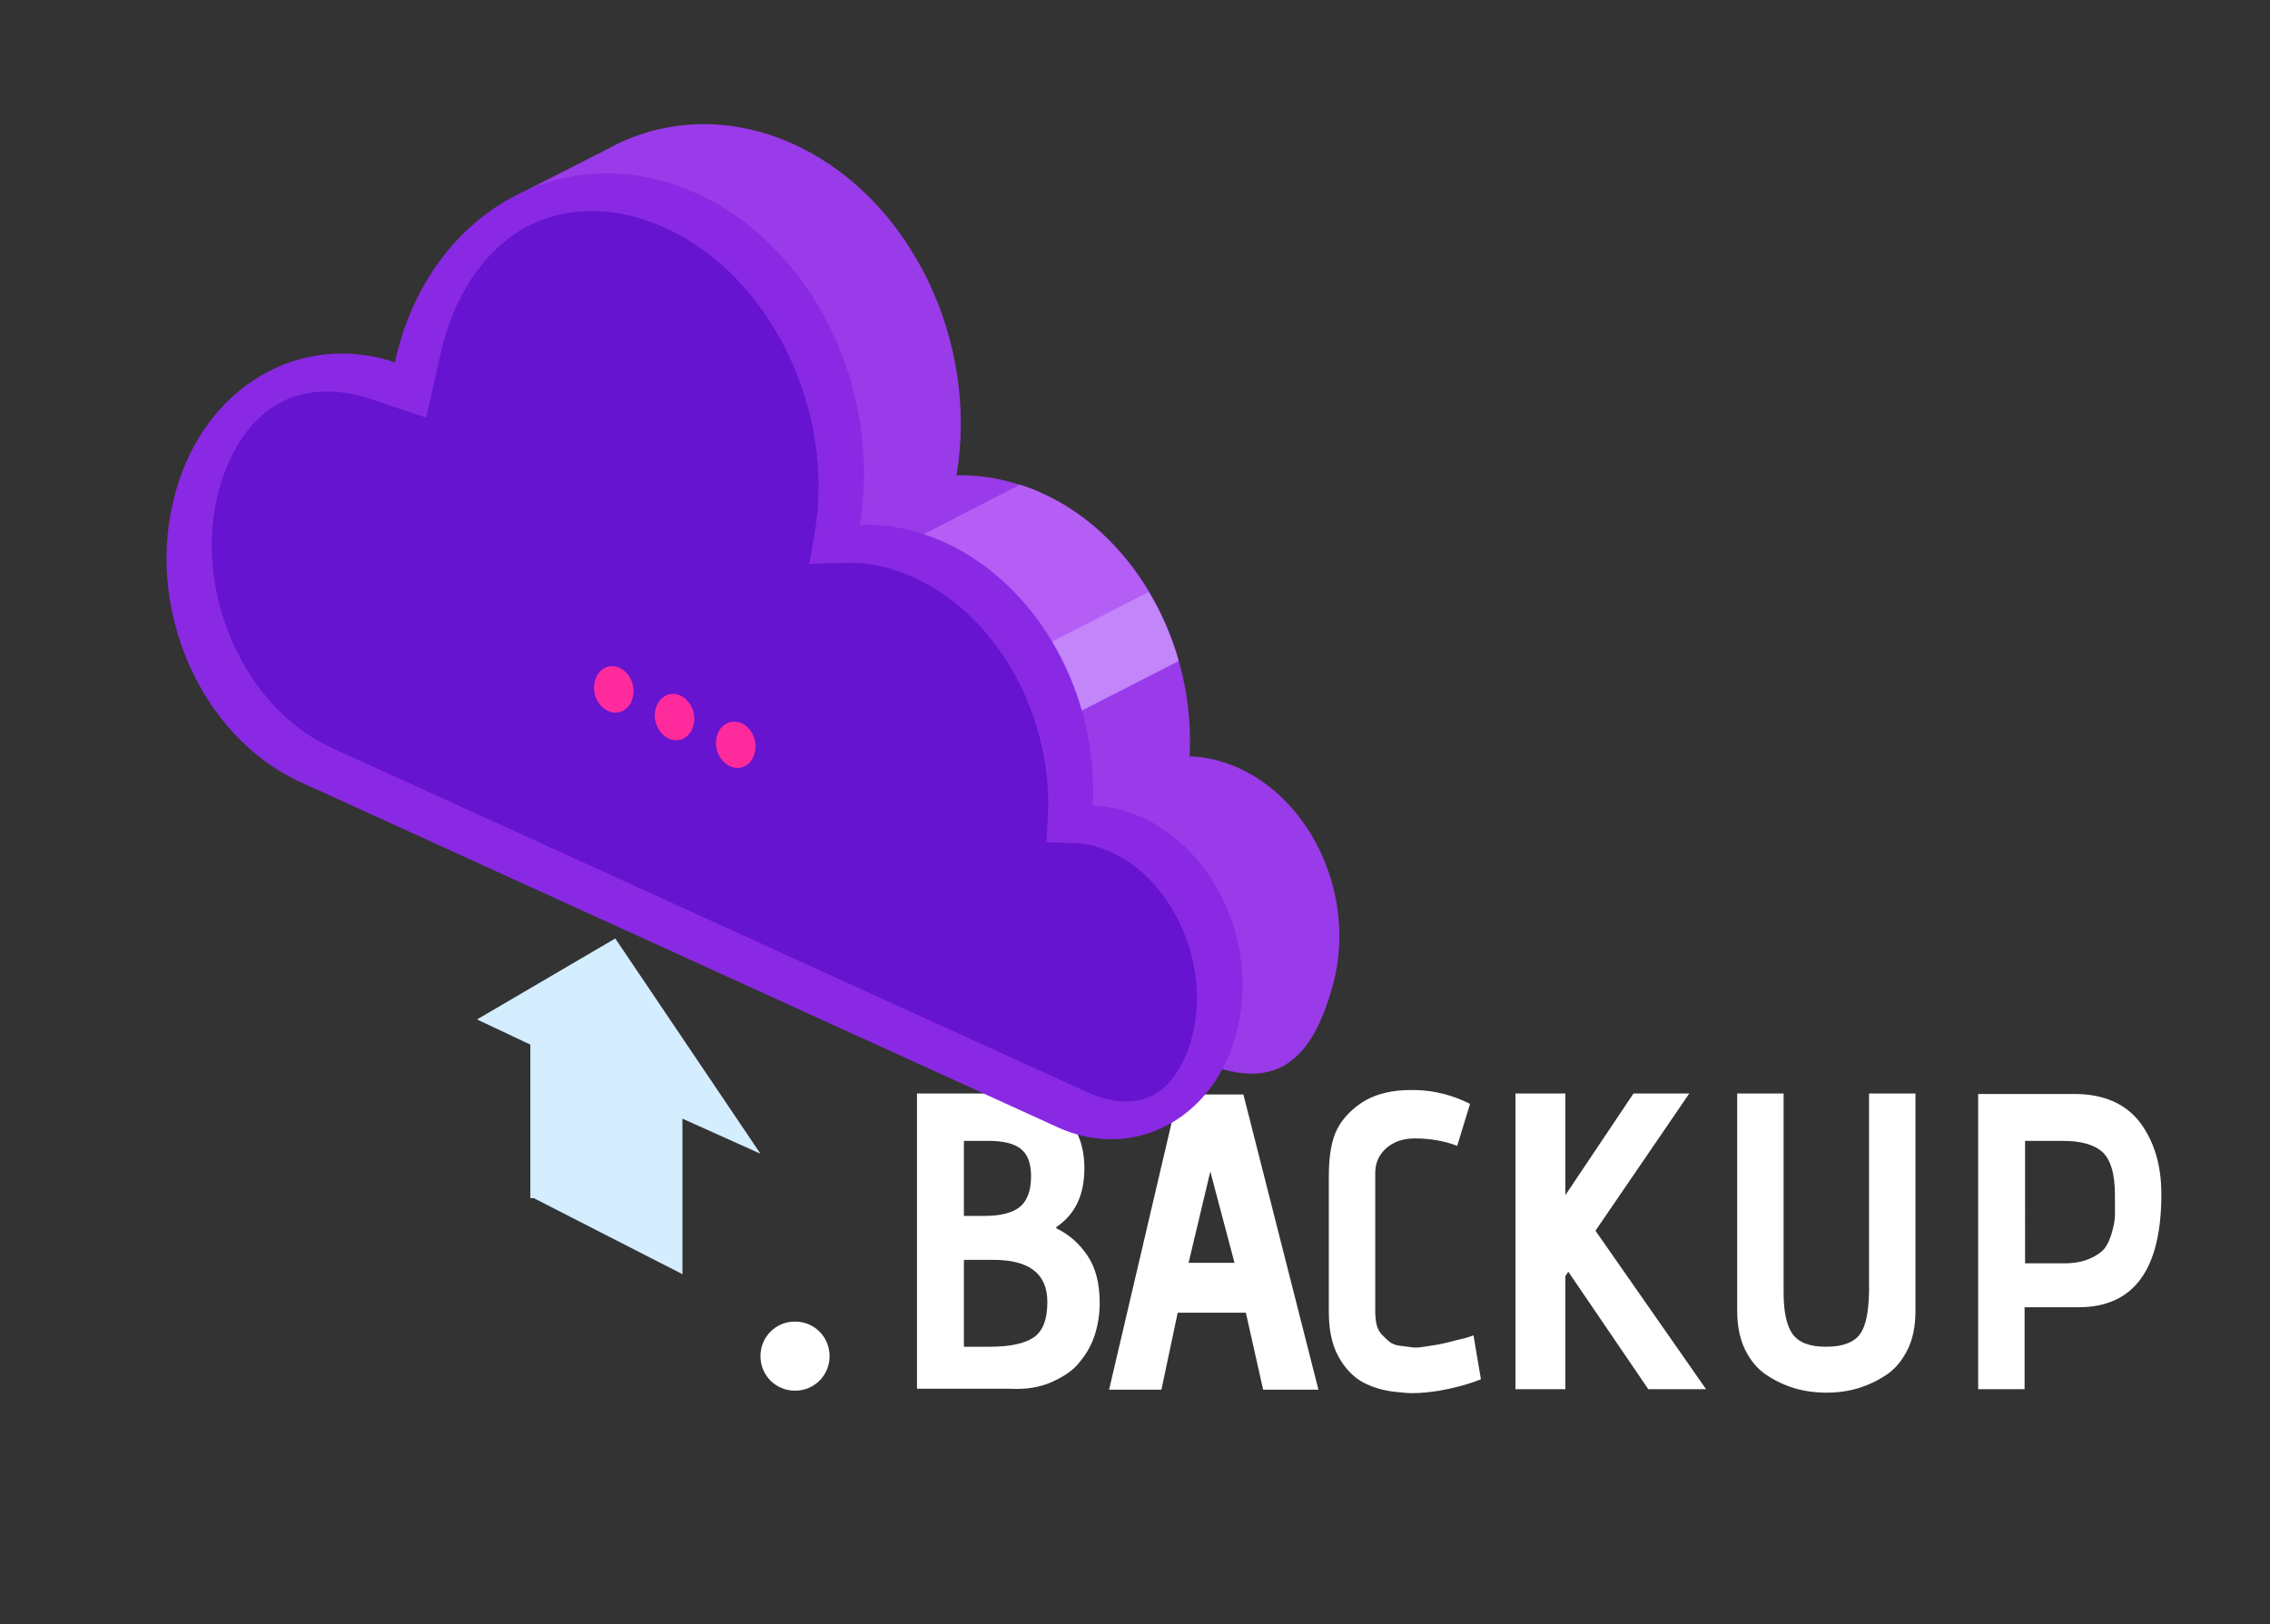
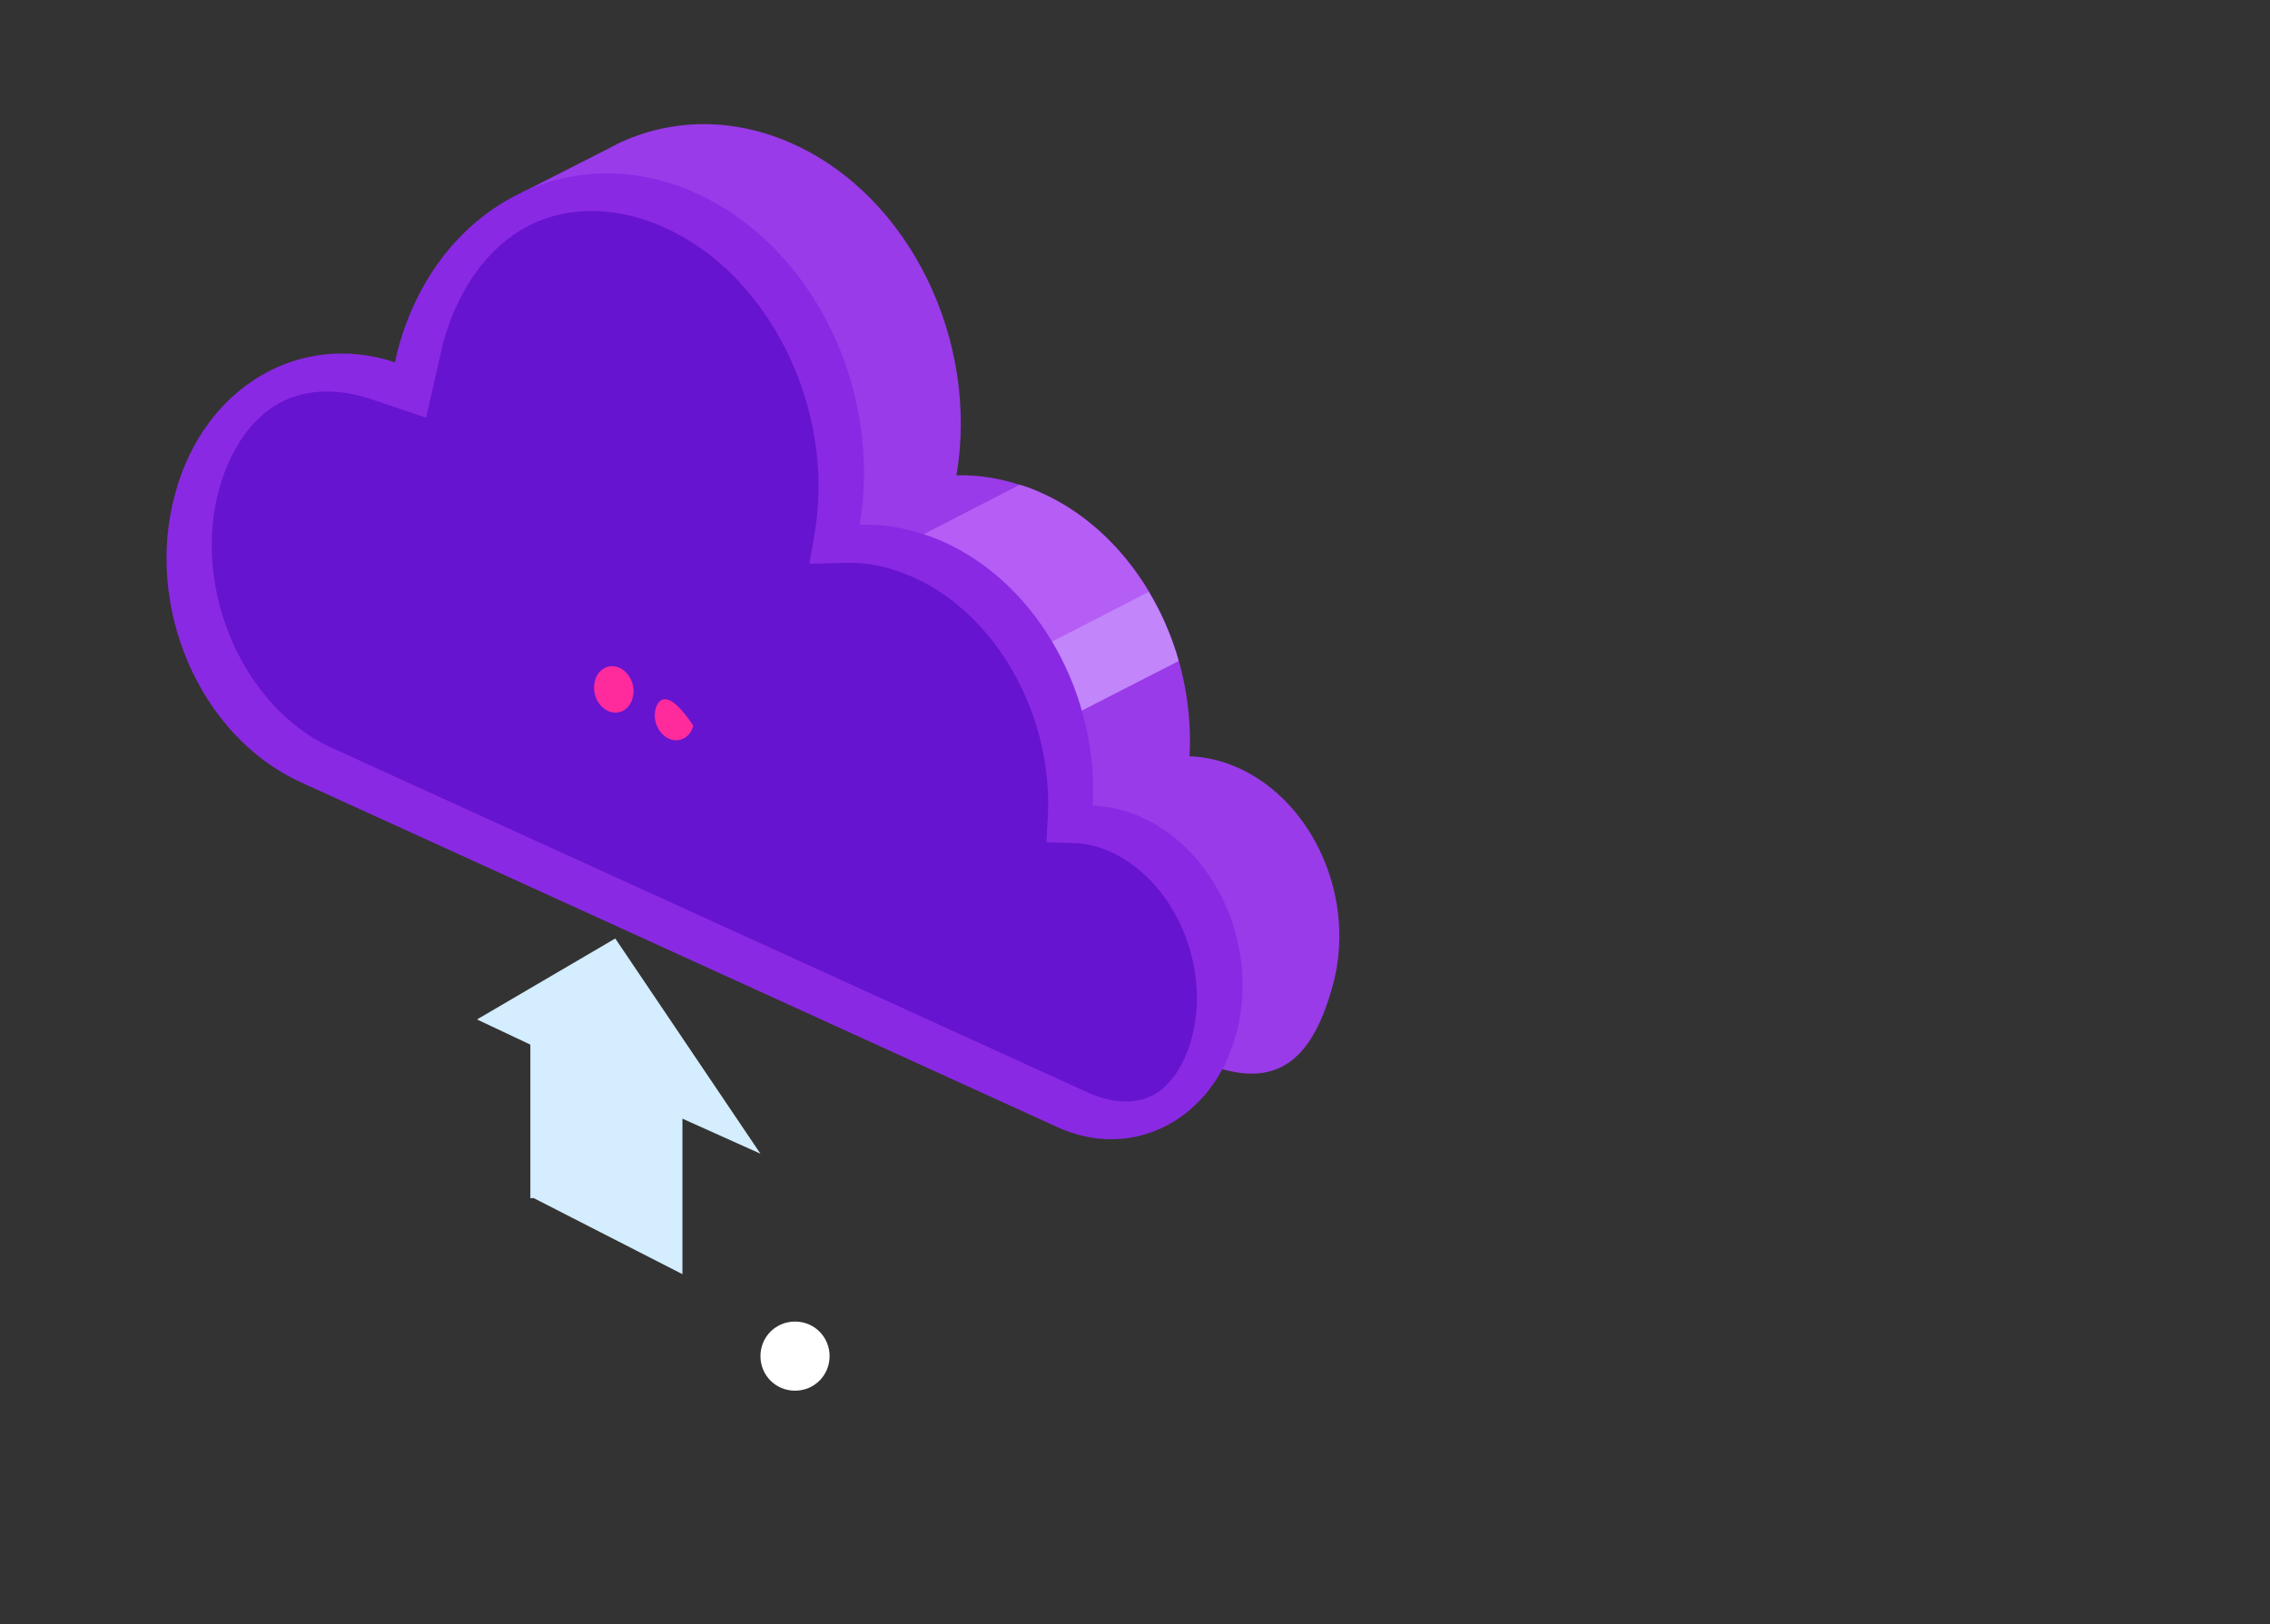
<svg xmlns="http://www.w3.org/2000/svg" version="1.1" id="Ebene_1" x="0px" y="0px" viewBox="0 0 459.7 329" style="enable-background:new 0 0 459.7 329;" xml:space="preserve">
  <rect x="0" y="0" width="459.7" height="329" fill="#333333" stroke="none" />
  <style type="text/css">
	.st0{fill:#FFFFFF;}
	.st1{fill:none;}
	.st2{fill:#0F3040;}
	.st3{fill:#731CD6;}
	.st4{fill:#993BE8;}
	.st5{fill:#B55EF5;}
	.st6{fill:#7D24DB;}
	.st7{fill:#8A29E3;}
	.st8{fill:#6614CF;}
	.st9{fill:#FF2B9C;}
	.st10{fill:#386BAB;}
	.st11{fill:#5794CF;}
	.st12{fill:#D4EDFF;}
	.st13{fill:none;stroke:#0F3040;stroke-width:0.837;stroke-miterlimit:10;}
	.st14{fill:#173D7A;}
	.st15{fill:#FCD661;}
	.st16{fill:#FFC2B0;}
	.st17{fill:#D98A2B;}
	.st18{fill:#E8A300;}
	.st19{fill:#EB9C91;}
	.st20{fill:#264F8A;}
	.st21{fill:#E0EDF2;}
	.st22{fill:#D19EFF;}
	.st23{fill:#FCFCFC;}
	.st24{fill:#C285FA;}
	.st25{fill:#194863;}
</style>
  <g>
    <path class="st5" d="M94.5,96.1l61.7-31.8c-11.6-4.6-23.5-3.9-33.5,1l0,0l-0.5,0.3c-0.3,0.1-0.5,0.3-0.8,0.4l-17.9,9.1l8.1,5.7   C104.5,83.6,98.6,88.9,94.5,96.1" />
    <path class="st24" d="M116.6,76.5l19.2,8.8l30.3-15.6c-2.4-1.7-5-3.1-7.7-4.4c-4.3-1.9-8.6-3.1-12.8-3.7L116.6,76.5z" />
-     <path class="st0" d="M410,264.8h10.9c11.2,0,16.8-7.6,16.8-22.9c0-5.8-1.4-10.6-4.3-14.5c-2.9-3.8-7.3-5.8-13.3-5.8h-19.5v59.8h9.4   V264.8z M410,231.1h7.7c3.6,0,6.3,0.7,8,2.2c1.7,1.5,2.6,4.4,2.6,8.8v0.6c0,1.5,0,2.6,0,3.5c0,0.8-0.2,2-0.6,3.4   c-0.4,1.4-0.9,2.5-1.5,3.3c-0.7,0.8-1.7,1.5-3.1,2.1c-1.4,0.6-3.1,0.9-5,0.9h-8V231.1z M376.7,270.2c-1.2,1.7-3.5,2.6-6.9,2.6   c-3.4,0-5.6-0.9-6.8-2.6c-1.2-1.7-1.8-4.5-1.8-8.4v-40.3h-9.4v44c0,3,0.5,5.6,1.6,7.9c1.1,2.2,2.5,3.9,4.3,5.1   c1.8,1.2,3.7,2.1,5.7,2.7c2,0.6,4.2,0.9,6.5,0.9c2.3,0,4.4-0.3,6.4-0.9c2-0.6,3.9-1.5,5.7-2.7c1.8-1.2,3.2-2.9,4.3-5.1   c1.1-2.2,1.6-4.8,1.6-7.9v-44h-9.4v40.3C378.4,265.7,377.9,268.5,376.7,270.2 M323.1,249.3l19-27.8h-11.3l-13.8,20.6v-20.6h-10.1   v59.9h10.1v-22.9l0.6-0.9l16.2,23.8h11.7L323.1,249.3z M296.1,271.2c-0.5,0.1-1.3,0.3-2.4,0.6c-1.2,0.3-2.1,0.5-2.7,0.6   c-0.6,0.1-1.5,0.2-2.6,0.4c-1.1,0.2-2,0.2-2.6,0.1c-0.6-0.1-1.4-0.2-2.3-0.3c-0.9-0.1-1.6-0.4-2.1-0.8c-0.5-0.4-1-0.9-1.5-1.4   c-0.5-0.5-0.9-1.2-1.1-2c-0.2-0.8-0.3-1.8-0.3-2.8v-28c0-2,0.7-3.6,2.2-5c1.5-1.3,3.4-2,5.8-2c3.1,0,6,0.5,8.6,1.5l2.6-8.5   c-3.4-1.7-7-2.7-11-2.8h-1.1c-3.5,0-6.6,0.7-9.1,2.1c-2.5,1.5-4.4,3.4-5.6,5.6c-1.2,2.2-1.8,5.5-1.8,9.8v27.4c0,3.6,0.6,6.6,1.9,9   c1.3,2.4,3,4.2,5,5.3c2.1,1.1,4.5,1.8,7.2,2c1,0.1,1.9,0.2,2.8,0.2c1.8,0,3.6-0.2,5.5-0.5c2.8-0.5,5.6-1.2,8.4-2.3l-1.5-8.9   C297.3,270.9,296.6,271.1,296.1,271.2 M240.7,255.8l4.4-18.5l4.9,18.5H240.7z M251.8,221.7h-13.2l-14,59.8h10.6l3.3-15.6h13.8   l3.5,15.6h11.2L251.8,221.7z M195.2,255.2h6c7.2,0,10.9,2.8,10.9,8.5c0,3.7-1,6.1-2.9,7.3c-1.9,1.2-4.8,1.8-8.8,1.8h-5.2V255.2z    M195.2,231.1h5c2.9,0,5.1,0.5,6.5,1.6c1.4,1.1,2.1,2.9,2.1,5.6c0,2.9-0.8,5-2.3,6.2c-1.5,1.2-3.9,1.8-7.2,1.8h-4.1V231.1z    M213.1,279.9c2.4-1.1,4.4-2.4,5.7-4.2c1.4-1.7,2.4-3.6,3-5.6c0.6-2,0.9-4,0.9-6.2c0-3.9-0.8-7.1-2.5-9.6c-1.7-2.5-3.8-4.3-6.3-5.5   v-0.1c0-0.1,0-0.1,0.1-0.2c3.8-2.6,5.6-6.5,5.6-11.9c0-4.8-1.6-8.6-4.7-11.2c-3.1-2.6-7.1-3.9-11.8-3.9h-17.4v59.8h18.7   C207.8,281.5,210.7,281,213.1,279.9" />
    <path class="st0" d="M161,281.7c3.9,0,7-3.1,7-7c0-3.9-3.1-7-7-7c-3.9,0-7,3.1-7,7C154,278.6,157.1,281.7,161,281.7" />
    <path class="st4" d="M250.9,155.6c-3.3-1.5-6.7-2.3-10-2.4c1.2-22.2-10.5-44.4-29.7-53.2c-5.8-2.6-11.9-3.9-17.5-3.7   c4.6-27.2-9.3-56.3-33-67.1c-12.3-5.6-25.1-5.2-35.8,0l0,0l-0.5,0.3c-0.3,0.1-0.6,0.3-0.8,0.4l-17.9,9.1l8.1,5.7   C104,48.9,96,57.9,92.6,70.4c-6.4,23,5,49.2,25.3,58.5l123.6,85.4c15.2,7,23.7,2.6,28.4-14.7C274.7,182.3,266.2,162.6,250.9,155.6" />
    <path class="st5" d="M195.4,147.6l40.7-21c-5.1-11.7-13.8-21.6-25.1-26.7c-1.5-0.7-3-1.3-4.5-1.7l-56.1,28.9L195.4,147.6z" />
    <path class="st24" d="M232.6,119.9L203.3,135l10.2,11.8l25.2-12.9C237.3,128.9,235.2,124.2,232.6,119.9" />
    <path class="st7" d="M231.3,165.6c-3.3-1.5-6.7-2.3-10-2.4c1.2-22.2-10.8-44.5-29.9-53.3c-5.8-2.6-11.6-3.8-17.3-3.6   c4.6-27.2-9.3-56.3-33-67.1c-25.4-11.6-52.5,2.4-60.4,31.2c-0.3,1-0.5,2-0.7,3C60.9,67,41.4,78.2,35.5,99.9   c-6.4,23,5,49.2,25.3,58.5l153.3,69.9c15.2,7,31.5-1.4,36.2-18.7C255.1,192.2,246.6,172.6,231.3,165.6" />
    <path class="st8" d="M64,79.4c-2.7,0.3-5.2,1-7.5,2.3C51,84.7,46.6,91,44.4,99c-5.6,20.2,4.8,44.2,22.6,52.4l153.3,69.9   c4.8,2.2,9.6,2.4,13.1,0.6c3.5-1.8,6.4-6,7.9-11.5c4-14.6-3.4-31.9-16.3-37.8c-2.4-1.1-4.8-1.7-7.1-1.8l-6-0.2l0.3-5.1   c1.1-20.5-10.3-40.9-27.1-48.5c-4.6-2.1-9.2-3.1-13.8-3l-7.4,0.2l1.1-6.3c4.2-25-9.1-52.1-30.2-61.7c-9.8-4.5-19.7-4.6-27.9-0.4   C98.9,50,92.7,58.5,89.7,69.6c-0.2,0.9-0.4,1.7-0.6,2.6l-2.8,12.4l-11.9-4C70.8,79.5,67.3,79.1,64,79.4" />
-     <path class="st9" d="M145.2,149.1c-0.7,2.4,0.5,5.1,2.6,6.1c2.1,1,4.4-0.2,5-2.6c0.7-2.4-0.5-5.1-2.6-6.1   C148.1,145.6,145.8,146.7,145.2,149.1" />
-     <path class="st9" d="M132.8,143.5c-0.7,2.4,0.5,5.1,2.6,6.1c2.1,1,4.4-0.2,5-2.6c0.7-2.4-0.5-5.1-2.6-6.1   C135.7,139.9,133.5,141.1,132.8,143.5" />
+     <path class="st9" d="M132.8,143.5c-0.7,2.4,0.5,5.1,2.6,6.1c2.1,1,4.4-0.2,5-2.6C135.7,139.9,133.5,141.1,132.8,143.5" />
    <path class="st9" d="M120.5,137.9c-0.7,2.4,0.5,5.1,2.6,6.1c2.1,1,4.4-0.2,5-2.6c0.7-2.4-0.5-5.1-2.6-6.1   C123.4,134.3,121.1,135.5,120.5,137.9" />
    <polyline class="st12" points="108.1,242.7 138.2,258.1 138.2,226.6 154,233.7 124.6,190.1 96.6,206.5 107.4,211.6 107.4,242.7     " />
  </g>
</svg>